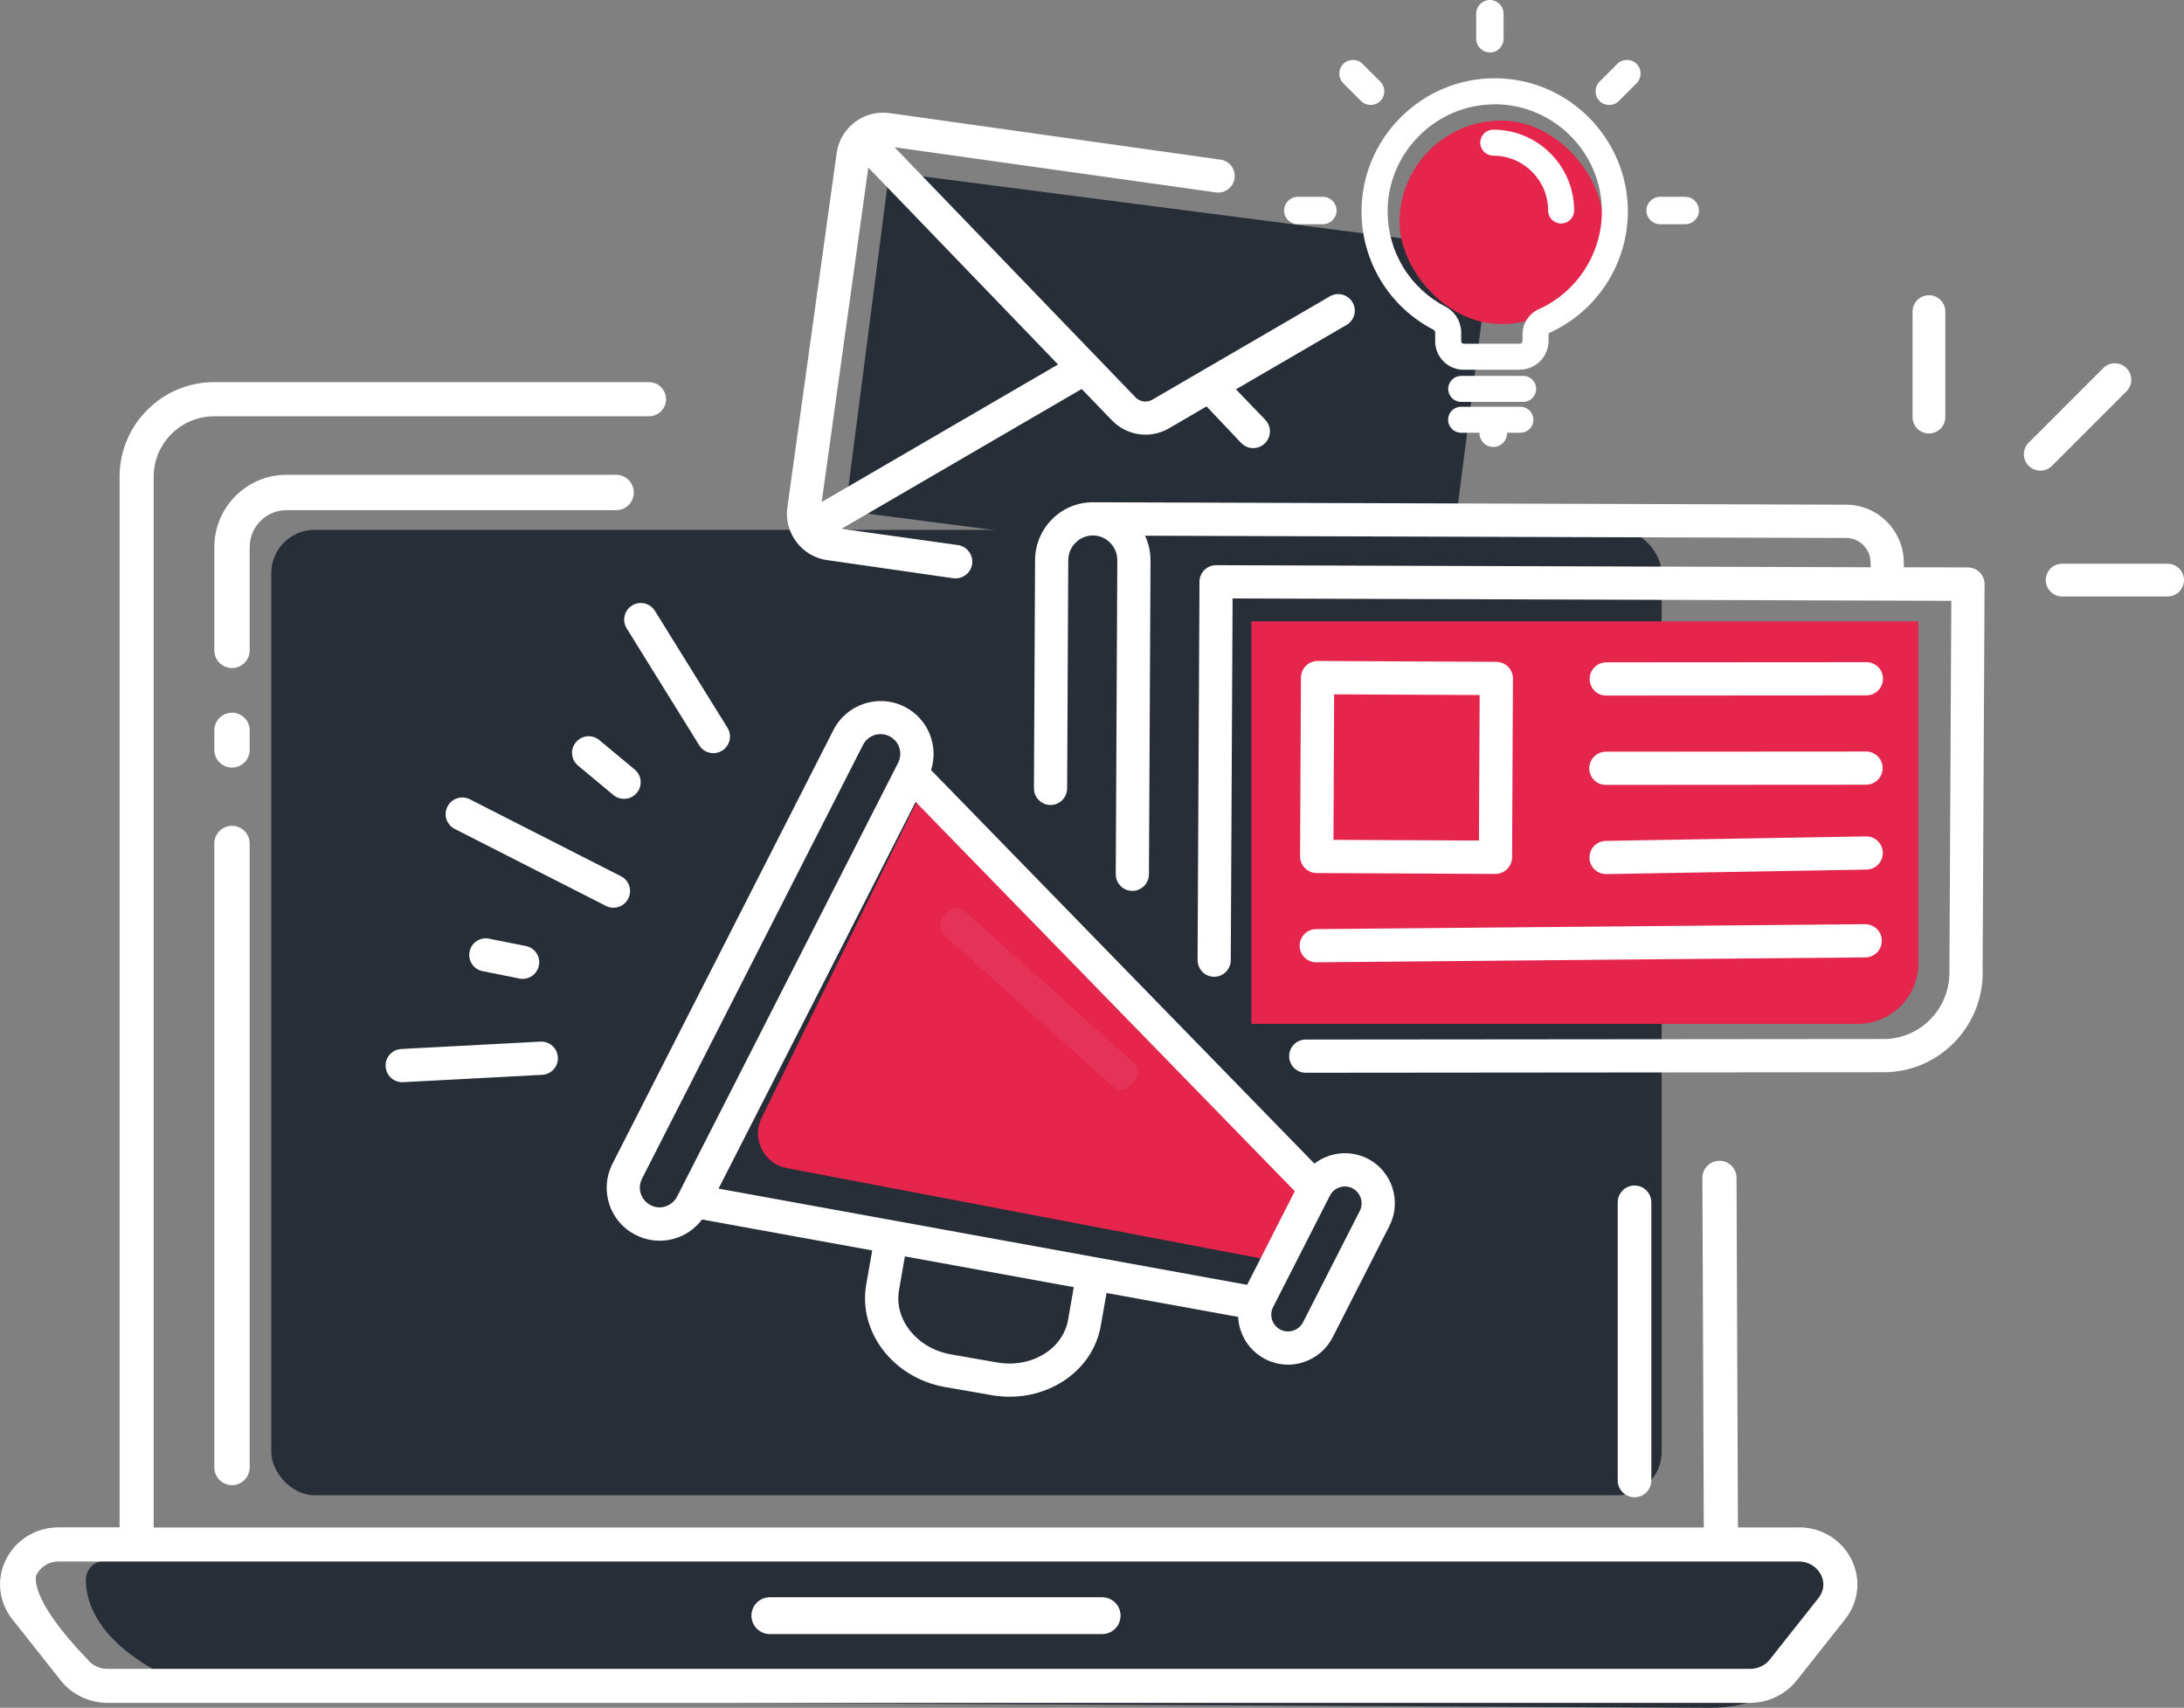
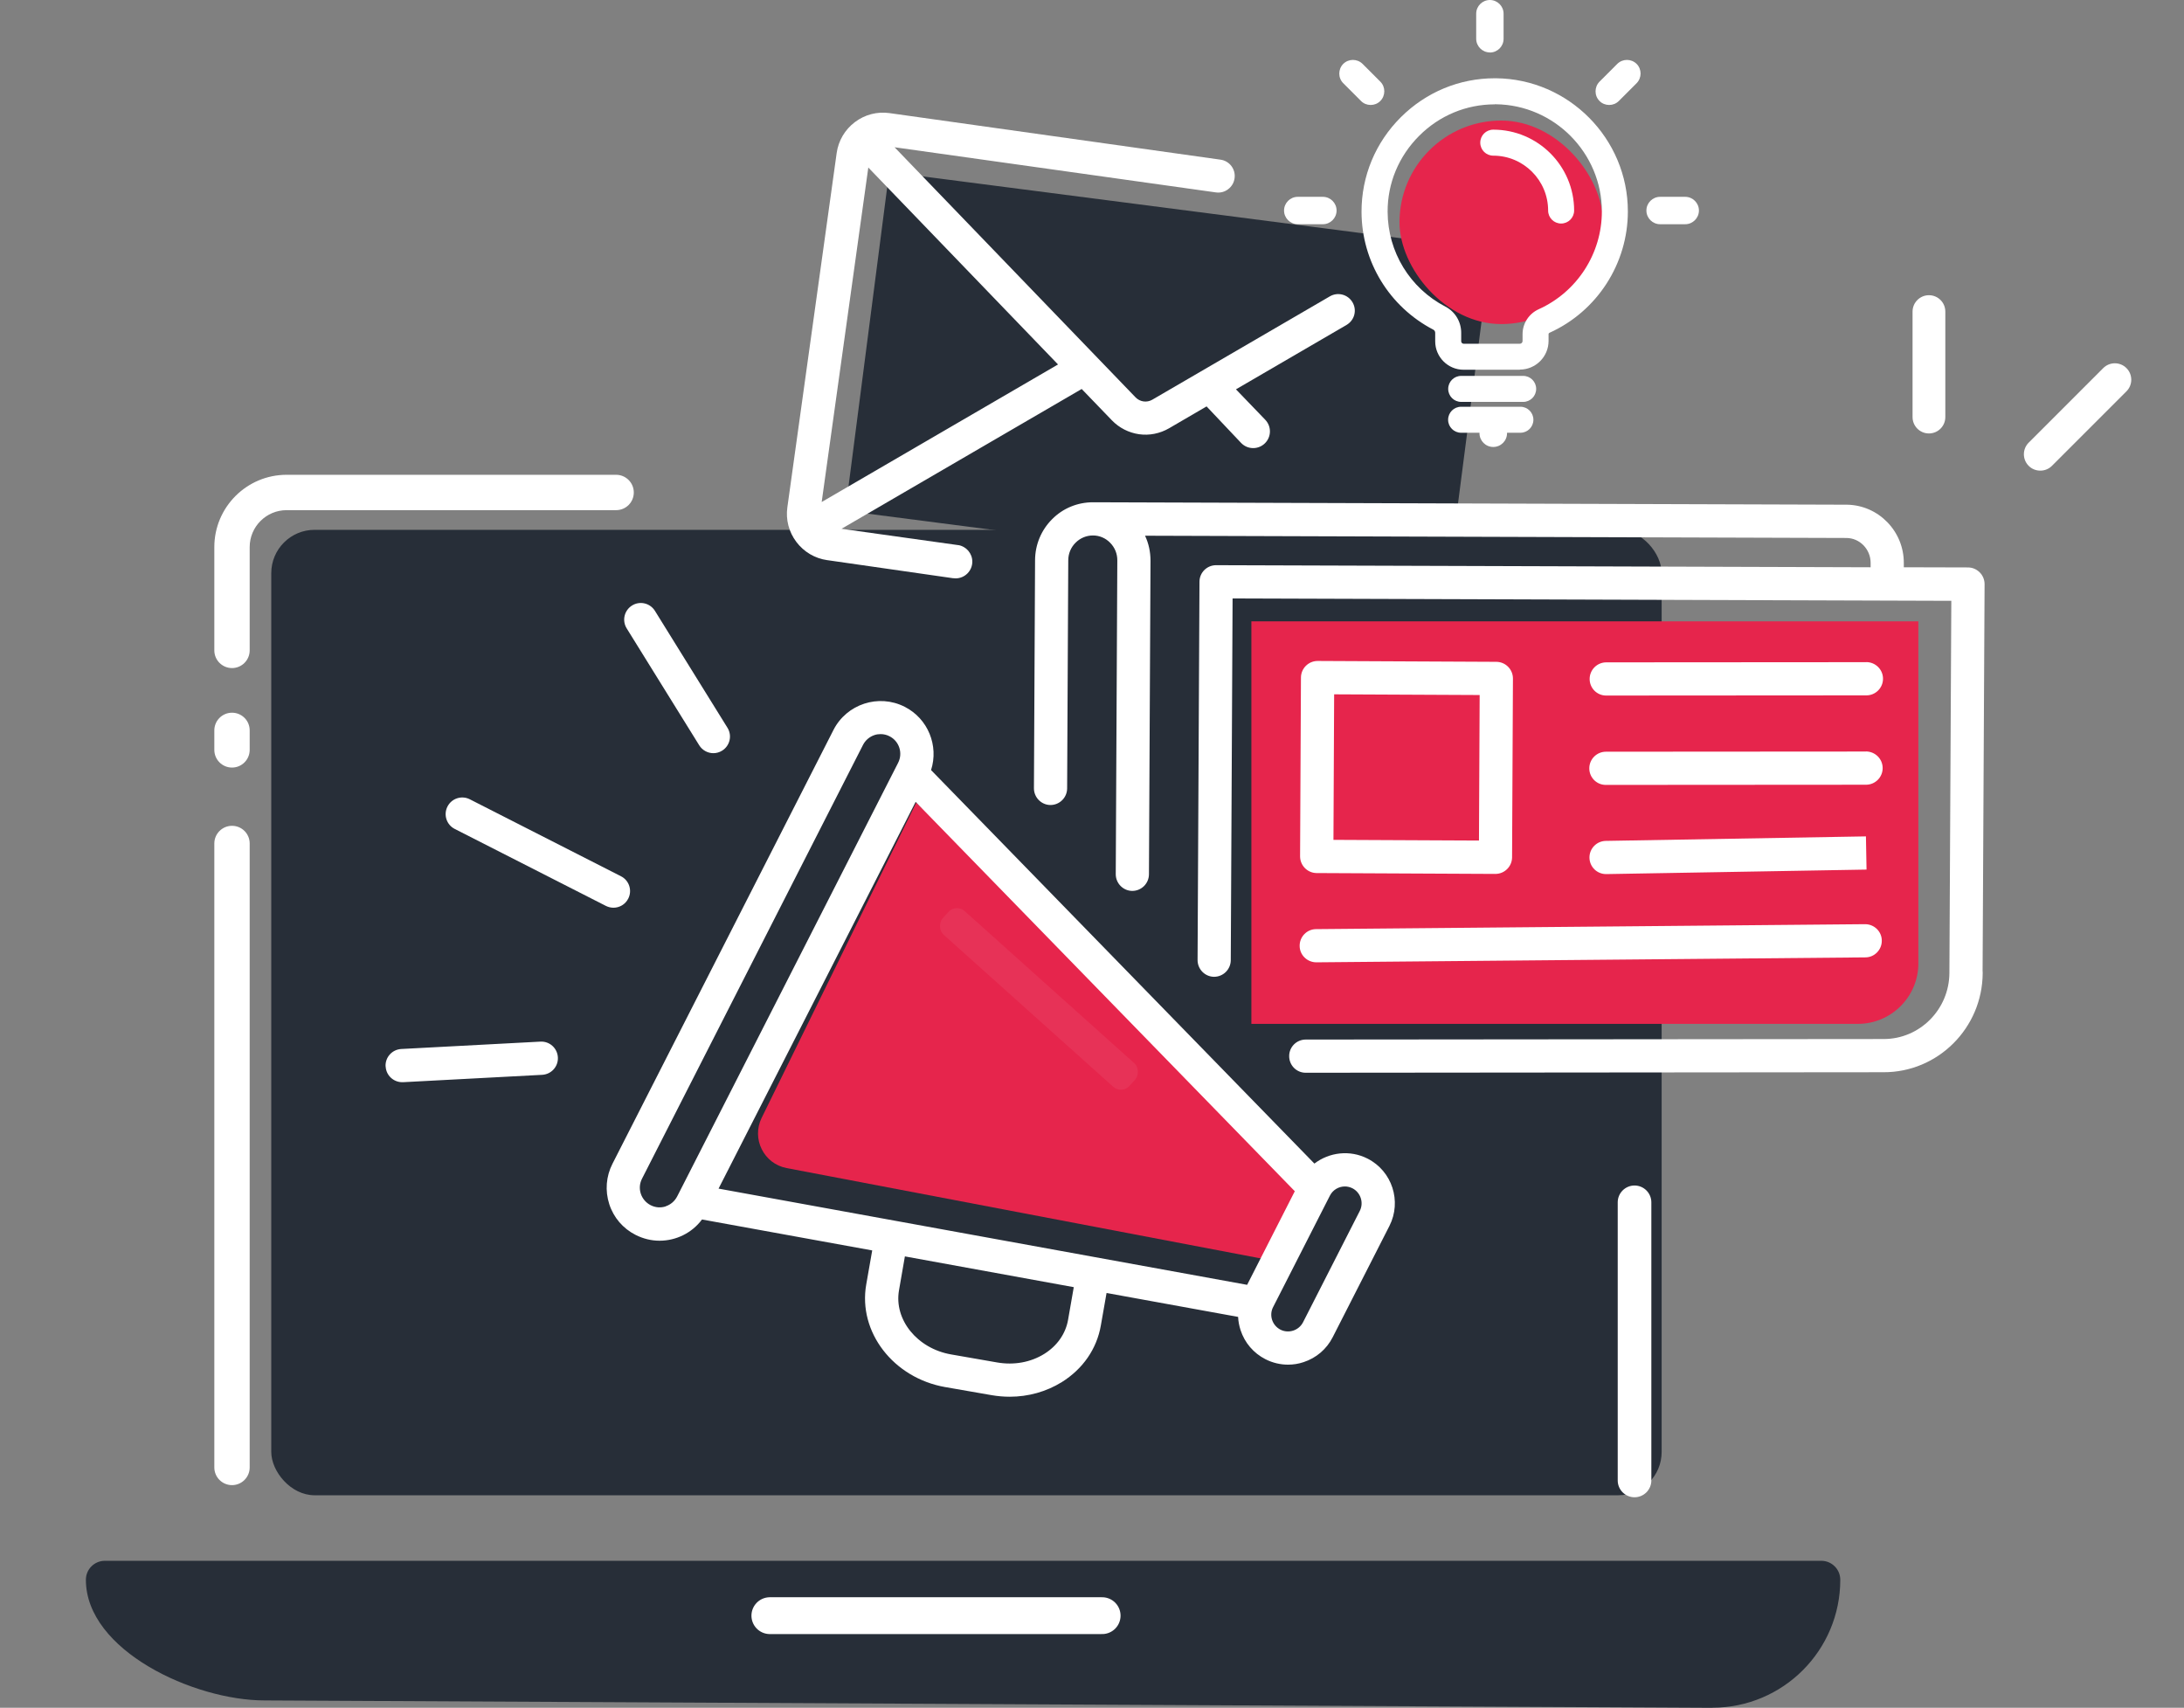
<svg xmlns="http://www.w3.org/2000/svg" viewBox="0 0 252 197.04">
  <rect x="0" y="0" width="252" height="197.04" fill="#808080" stroke="none" />
  <defs>
    <style>.cls-1,.cls-2{fill:#fff;}.cls-3{fill:#e6254c;}.cls-4{fill:none;stroke:#fff;stroke-linecap:round;stroke-miterlimit:10;stroke-width:4.25px;}.cls-2{opacity:.06;}.cls-5{fill:#272e38;}</style>
  </defs>
  <g id="Warstwa_3">
    <rect class="cls-5" x="31.3" y="61.13" width="160.43" height="111.39" rx="5" ry="5" />
    <path class="cls-5" d="m197.58,197.04l-167.06-.85c-8.15,0-20.61-5.76-20.61-13.92h0c0-1.21.98-2.19,2.19-2.19h198.05c1.21,0,2.19.98,2.19,2.19h0c0,8.15-6.61,14.76-14.76,14.76Z" />
    <rect class="cls-5" x="99.78" y="24.17" width="70" height="39.41" rx="1.97" ry="1.97" transform="translate(6.74 -16.92) rotate(7.37)" />
    <path class="cls-3" d="m105.73,92.62l46.1,43.11-5.69,9.59-55.37-10.55c-2.64-.5-4.07-3.38-2.89-5.79l17.84-36.37Z" />
    <path class="cls-3" d="m144.39,71.69h76.96v39.46c0,3.85-3.13,6.98-6.98,6.98h-69.98v-46.43h0Z" />
    <rect class="cls-3" x="161.48" y="13.91" width="23.48" height="23.48" rx="11.74" ry="11.74" />
    <rect class="cls-2" x="105.39" y="113.43" width="28.96" height="3.65" rx="1.33" ry="1.33" transform="translate(107.57 -50.58) rotate(41.88)" />
  </g>
  <g id="_Ńëîé_1">
    <g>
      <path class="cls-1" d="m95.47,64.63l14.48,2.08s.02,0,.04,0c.09.01.18.02.27.02,1.07,0,1.93-.87,1.93-1.93,0-.95-.7-1.76-1.62-1.91-.01,0-.03,0-.04,0l-13.43-1.88,27.71-16.13,3.49,3.62c.84.87,1.95,1.43,3.13,1.6,1.19.17,2.41-.08,3.45-.68l4.34-2.53,3.98,4.21s.02.02.03.03c.37.37.85.57,1.37.57,1.07,0,1.93-.87,1.93-1.93,0-.51-.2-.99-.56-1.36l-3.36-3.49,12.76-7.43c.44-.26.76-.67.89-1.16.13-.49.06-1.01-.2-1.45-.53-.91-1.7-1.22-2.61-.69l-20.5,11.93c-.63.36-1.41.25-1.92-.27l-27.81-28.86,37.08,5.21c.51.07,1.01-.06,1.41-.37.41-.31.67-.75.74-1.26.15-1.04-.58-2.01-1.63-2.15l-38.18-5.37c-1.43-.2-2.85.17-4,1.04-1.15.87-1.9,2.14-2.1,3.56l-5.69,40.88c-.2,1.43.17,2.85,1.04,4,.87,1.15,2.14,1.9,3.56,2.1Zm-.66-6.71l5.38-38.59,21.89,22.72-27.27,15.87Z" />
-       <path class="cls-1" d="m207.53,176.23h-7l-.16-40.33c0-1.09-.88-1.97-1.97-1.97s-1.97.88-1.97,1.97l.16,40.34H17.73V55.01c0-3.85,3.13-6.98,6.98-6.98h50.17c1.08,0,1.97-.88,1.97-1.97s-.88-1.97-1.97-1.97H24.71c-6.02,0-10.91,4.9-10.91,10.91v121.22h-7.01c-2.66,0-5.01,1.45-6.14,3.79-1.08,2.24-.79,4.84.76,6.8l5.61,7.09c1.27,1.61,3.28,2.57,5.38,2.57h189.52c2.09,0,4.1-.96,5.38-2.57l5.61-7.09c1.55-1.96,1.84-4.57.76-6.8-1.13-2.34-3.48-3.79-6.14-3.79Zm-203.34,5.5c.37-.76,1.24-1.57,2.6-1.57h200.74c1.36,0,2.23.81,2.6,1.57.43.89.32,1.86-.31,2.65l-5.61,7.09c-.53.68-1.39,1.08-2.29,1.08H12.4c-.9,0-1.76-.4-2.29-1.08-7.02-7.27-5.92-9.74-5.92-9.74Z" />
      <path class="cls-1" d="m222.57,50.01c1.05,0,1.89-.85,1.89-1.89v-12.17c0-1.05-.85-1.89-1.89-1.89s-1.89.85-1.89,1.89v12.17c0,1.05.85,1.89,1.89,1.89Z" />
-       <path class="cls-1" d="m250.11,65.04h-12.17c-1.05,0-1.89.85-1.89,1.89s.85,1.89,1.89,1.89h12.17c1.05,0,1.89-.85,1.89-1.89s-.85-1.89-1.89-1.89Z" />
      <path class="cls-1" d="m245.36,45.15c.74-.74.74-1.94,0-2.68-.74-.74-1.94-.74-2.68,0l-8.6,8.6c-.74.74-.74,1.94,0,2.68.37.37.85.55,1.34.55s.97-.18,1.34-.55l8.6-8.6Z" />
      <path class="cls-1" d="m228.76,112.11l.23-44.71c0-.51-.2-1-.56-1.36-.36-.36-.84-.57-1.35-.57l-7.41-.02v-.48c.02-3.67-2.91-6.68-6.55-6.74-.02,0-.04,0-.06,0h0s0,0,0,0c0,0-.01,0-.02,0,0,0,0,0,0,0,0,0,0,0,0,0l-86.92-.28s0,0,0,0c-1.78,0-3.46.68-4.72,1.95-1.26,1.26-1.96,2.94-1.97,4.73l-.13,26.32c0,1.05.84,1.91,1.88,1.93,0,0,.02,0,.02,0,1.06,0,1.92-.85,1.93-1.91l.13-26.32c0-.77.3-1.5.85-2.04.54-.54,1.25-.83,2-.83.75,0,1.46.3,1.99.85.54.55.83,1.27.82,2.05l-.18,36.18c0,1.05.84,1.91,1.88,1.93,0,0,.02,0,.02,0,1.06,0,1.92-.85,1.93-1.91l.18-36.18c0-1.02-.21-2-.63-2.89l80.91.26c1.56,0,2.82,1.31,2.81,2.89v.49s-75.52-.24-75.52-.24c-1.06,0-1.92.85-1.92,1.91l-.22,43.65c0,1.05.84,1.91,1.88,1.93,0,0,.02,0,.02,0,1.06,0,1.92-.85,1.93-1.91l.21-41.74,82.93.27-.22,42.79s0,.05,0,.07c0,.02,0,.05,0,.07-.02,4.23-3.44,7.65-7.61,7.63,0,0,0,0-.01,0l-66.65.06c-1.06,0-1.92.86-1.91,1.92,0,1.05.84,1.9,1.88,1.91.01,0,.02,0,.03,0l66.65-.06c6.29.03,11.43-5.1,11.46-11.44,0-.02,0-.05,0-.07,0-.02,0-.05,0-.07Z" />
      <path class="cls-1" d="m172.67,76.36l-20.63-.1c-1.06,0-1.92.85-1.93,1.91l-.1,20.63c0,1.05.84,1.91,1.88,1.93,0,0,.02,0,.02,0l20.63.1c1.06,0,1.92-.85,1.93-1.91l.1-20.63c0-1.06-.85-1.92-1.91-1.93Zm-18.81,20.54l.08-16.79,16.79.08-.08,16.79-16.79-.08Z" />
      <path class="cls-1" d="m215.36,76.4l-30.02.02c-1.06,0-1.92.86-1.92,1.92,0,1.05.84,1.9,1.88,1.91.01,0,.02,0,.03,0l30.02-.02c1.06,0,1.92-.86,1.92-1.92,0-1.06-.86-1.91-1.92-1.92Z" />
      <path class="cls-1" d="m215.32,86.71l-30.02.02c-1.06,0-1.92.86-1.92,1.92,0,1.05.84,1.9,1.88,1.91.01,0,.02,0,.03,0l30.02-.02c1.06,0,1.92-.86,1.92-1.92,0-1.06-.86-1.91-1.92-1.92Z" />
-       <path class="cls-1" d="m215.3,96.5l-30.02.52c-1.06.02-1.9.89-1.88,1.95.02,1.05.87,1.88,1.92,1.88.01,0,.02,0,.03,0l30.02-.52c1.06-.02,1.9-.89,1.88-1.95-.02-1.05-.87-1.88-1.92-1.88-.01,0-.02,0-.03,0Z" />
+       <path class="cls-1" d="m215.3,96.5l-30.02.52c-1.06.02-1.9.89-1.88,1.95.02,1.05.87,1.88,1.92,1.88.01,0,.02,0,.03,0l30.02-.52Z" />
      <path class="cls-1" d="m149.96,109.13c0,1.05.86,1.89,1.91,1.9,0,0,.02,0,.03,0l63.33-.57c1.06,0,1.91-.88,1.9-1.93,0-1.05-.86-1.89-1.91-1.9,0,0-.02,0-.03,0l-63.33.57c-1.06,0-1.91.88-1.9,1.93Z" />
      <path class="cls-1" d="m109.08,160.04l5.34.93c.7.12,1.4.18,2.09.18,2.14,0,4.22-.58,6.01-1.69,2.43-1.52,4.03-3.83,4.5-6.53l.66-3.75,15.18,2.76c.02.51.12,1.02.28,1.52.48,1.47,1.5,2.66,2.87,3.36.82.42,1.72.63,2.61.63.6,0,1.2-.09,1.79-.29,1.47-.48,2.66-1.5,3.36-2.87l6.55-12.85c1.44-2.84.31-6.32-2.52-7.76-2.04-1.04-4.42-.74-6.14.57l-44.23-45.4c.9-2.8-.34-5.93-3.04-7.3-3-1.53-6.69-.33-8.22,2.67l-25.5,50.05c-.74,1.45-.87,3.11-.37,4.66.5,1.55,1.58,2.81,3.04,3.55.89.45,1.83.67,2.76.67,1.9,0,3.73-.88,4.9-2.45l19.64,3.57-.69,3.93c-.96,5.48,3.13,10.79,9.12,11.84Zm-26.17-22.9l11.14-21.85,11.6-22.77,43.75,44.92-5.5,10.8-60.98-11.1Zm72.26-.25c.3,0,.6.07.88.21.95.49,1.33,1.66.85,2.61l-6.55,12.85c-.49.95-1.66,1.33-2.61.85h0c-.46-.24-.8-.64-.96-1.13-.16-.49-.12-1.02.12-1.48l.42-.82,6.13-12.03c.34-.67,1.02-1.06,1.73-1.06Zm-78.36,2.3c-.58.19-1.19.14-1.74-.14-.54-.28-.94-.75-1.13-1.32-.19-.58-.14-1.19.14-1.74l25.5-50.05c.28-.54.75-.94,1.32-1.13.23-.08.47-.11.71-.11.35,0,.71.08,1.03.25,1.12.57,1.56,1.94.99,3.06l-8.03,15.76-17.28,33.91s0,0,0,0l-.19.37c-.28.54-.75.94-1.32,1.13Zm47.09,9.3l-.66,3.78c-.28,1.61-1.26,3.01-2.75,3.94-1.56.97-3.48,1.32-5.41.99l-5.34-.93c-3.91-.68-6.6-4.01-6.01-7.4l.68-3.91,19.49,3.55Z" />
      <path class="cls-1" d="m70.78,104.73c.7,0,1.37-.38,1.71-1.05.48-.94.11-2.1-.84-2.58l-17.44-8.88c-.94-.48-2.1-.11-2.58.84-.48.94-.11,2.1.84,2.58l17.44,8.88c.28.14.58.21.87.21Z" />
      <path class="cls-1" d="m72.93,69.86c-.9.56-1.18,1.74-.62,2.64l8.37,13.49c.36.58.99.91,1.63.91.34,0,.69-.09,1.01-.29.9-.56,1.18-1.74.62-2.64l-8.37-13.49c-.56-.9-1.74-1.18-2.64-.62Z" />
-       <path class="cls-1" d="m70.78,91.73c.36.3.79.44,1.23.44.55,0,1.09-.24,1.47-.69.68-.81.57-2.02-.25-2.7l-4.08-3.39c-.81-.68-2.02-.57-2.7.25-.68.81-.57,2.02.25,2.7l4.08,3.39Z" />
      <path class="cls-1" d="m44.5,123.05c.05,1.02.9,1.81,1.91,1.81.03,0,.07,0,.1,0l16.05-.85c1.06-.06,1.87-.96,1.81-2.02-.06-1.06-.96-1.87-2.02-1.81l-16.05.85c-1.06.06-1.87.96-1.81,2.02Z" />
-       <path class="cls-1" d="m59.92,112.9c.13.03.25.04.38.04.9,0,1.7-.63,1.88-1.54.21-1.04-.47-2.05-1.5-2.25l-4.25-.85c-1.04-.21-2.05.47-2.25,1.5-.21,1.04.47,2.05,1.5,2.25l4.25.85Z" />
      <path class="cls-1" d="m26.77,77.08c-1.12,0-2.04-.91-2.04-2.04v-11.92c0-4.6,3.74-8.34,8.34-8.34h38.02c1.12,0,2.04.91,2.04,2.04s-.91,2.04-2.04,2.04h-38.02c-2.35,0-4.26,1.91-4.26,4.26v11.92c0,1.12-.91,2.04-2.04,2.04Z" />
    </g>
    <g>
      <path class="cls-1" d="m175.37,42.66h-6.49c-1.81,0-3.28-1.47-3.28-3.28v-.98c0-.15-.08-.29-.21-.36-5.09-2.65-8.27-7.85-8.29-13.59-.01-4.12,1.6-8.01,4.55-10.94,2.91-2.89,6.75-4.48,10.82-4.48.05,0,.1,0,.15,0,8.39.08,15.21,6.97,15.21,15.36,0,6.03-3.55,11.53-9.05,14.01-.06.03-.1.08-.1.13v.8c0,1.83-1.49,3.31-3.31,3.31Zm-2.9-30.62c-3.27,0-6.36,1.28-8.7,3.61-2.37,2.36-3.68,5.49-3.66,8.8.02,4.61,2.57,8.8,6.67,10.93,1.12.58,1.82,1.74,1.82,3.02v.98c0,.15.13.28.28.28h6.49c.17,0,.31-.14.31-.31v-.8c0-1.23.73-2.36,1.86-2.87,4.43-2,7.29-6.42,7.29-11.28,0-6.75-5.49-12.3-12.24-12.37-.04,0-.08,0-.12,0Z" />
      <path class="cls-1" d="m175.43,49.93h-6.84c-.83,0-1.5-.67-1.5-1.5s.67-1.5,1.5-1.5h6.84c.83,0,1.5.67,1.5,1.5s-.67,1.5-1.5,1.5Z" />
      <path class="cls-1" d="m175.75,46.37h-7.15c-.83,0-1.5-.67-1.5-1.5s.67-1.5,1.5-1.5h7.15c.83,0,1.5.67,1.5,1.5s-.67,1.5-1.5,1.5Z" />
      <circle class="cls-1" cx="172.3" cy="49.98" r="1.59" />
      <g>
        <path class="cls-1" d="m152.64,25.87h-2.9c-.87,0-1.58-.71-1.58-1.58s.71-1.58,1.58-1.58h2.9c.87,0,1.58.71,1.58,1.58s-.71,1.58-1.58,1.58Z" />
        <path class="cls-1" d="m194.45,25.87h-2.9c-.87,0-1.58-.71-1.58-1.58s.71-1.58,1.58-1.58h2.9c.87,0,1.58.71,1.58,1.58s-.71,1.58-1.58,1.58Z" />
        <path class="cls-1" d="m185.67,12.11c-.4,0-.81-.15-1.11-.46-.61-.61-.61-1.61,0-2.23l2.05-2.05c.62-.61,1.61-.61,2.23,0,.61.61.61,1.61,0,2.23l-2.05,2.05c-.31.31-.71.46-1.11.46Z" />
        <path class="cls-1" d="m158.15,12.11c-.4,0-.81-.15-1.11-.46l-2.05-2.05c-.61-.61-.61-1.61,0-2.23.62-.61,1.61-.61,2.23,0l2.05,2.05c.61.61.61,1.61,0,2.23-.31.31-.71.46-1.11.46Z" />
        <path class="cls-1" d="m171.91,6.05c-.87,0-1.58-.71-1.58-1.58V1.58c0-.87.71-1.58,1.58-1.58s1.58.71,1.58,1.58v2.9c0,.87-.71,1.58-1.58,1.58Z" />
      </g>
      <path class="cls-1" d="m180.13,25.79c-.83,0-1.5-.67-1.5-1.5,0-3.49-2.84-6.33-6.33-6.33-.83,0-1.5-.67-1.5-1.5s.67-1.5,1.5-1.5c5.14,0,9.33,4.18,9.33,9.33,0,.83-.67,1.5-1.5,1.5Z" />
    </g>
    <path class="cls-1" d="m26.77,88.56c-1.12,0-2.04-.91-2.04-2.04v-2.25c0-1.12.91-2.04,2.04-2.04s2.04.91,2.04,2.04v2.25c0,1.12-.91,2.04-2.04,2.04Z" />
    <path class="cls-1" d="m26.77,171.35c-1.12,0-2.04-.91-2.04-2.04v-71.99c0-1.12.91-2.04,2.04-2.04s2.04.91,2.04,2.04v71.99c0,1.12-.91,2.04-2.04,2.04Z" />
    <path class="cls-1" d="m188.6,172.75c-1.07,0-1.94-.87-1.94-1.94v-32.09c0-1.07.87-1.94,1.94-1.94s1.94.87,1.94,1.94v32.09c0,1.07-.87,1.94-1.94,1.94Z" />
    <line class="cls-4" x1="88.83" y1="186.41" x2="127.17" y2="186.41" />
  </g>
</svg>